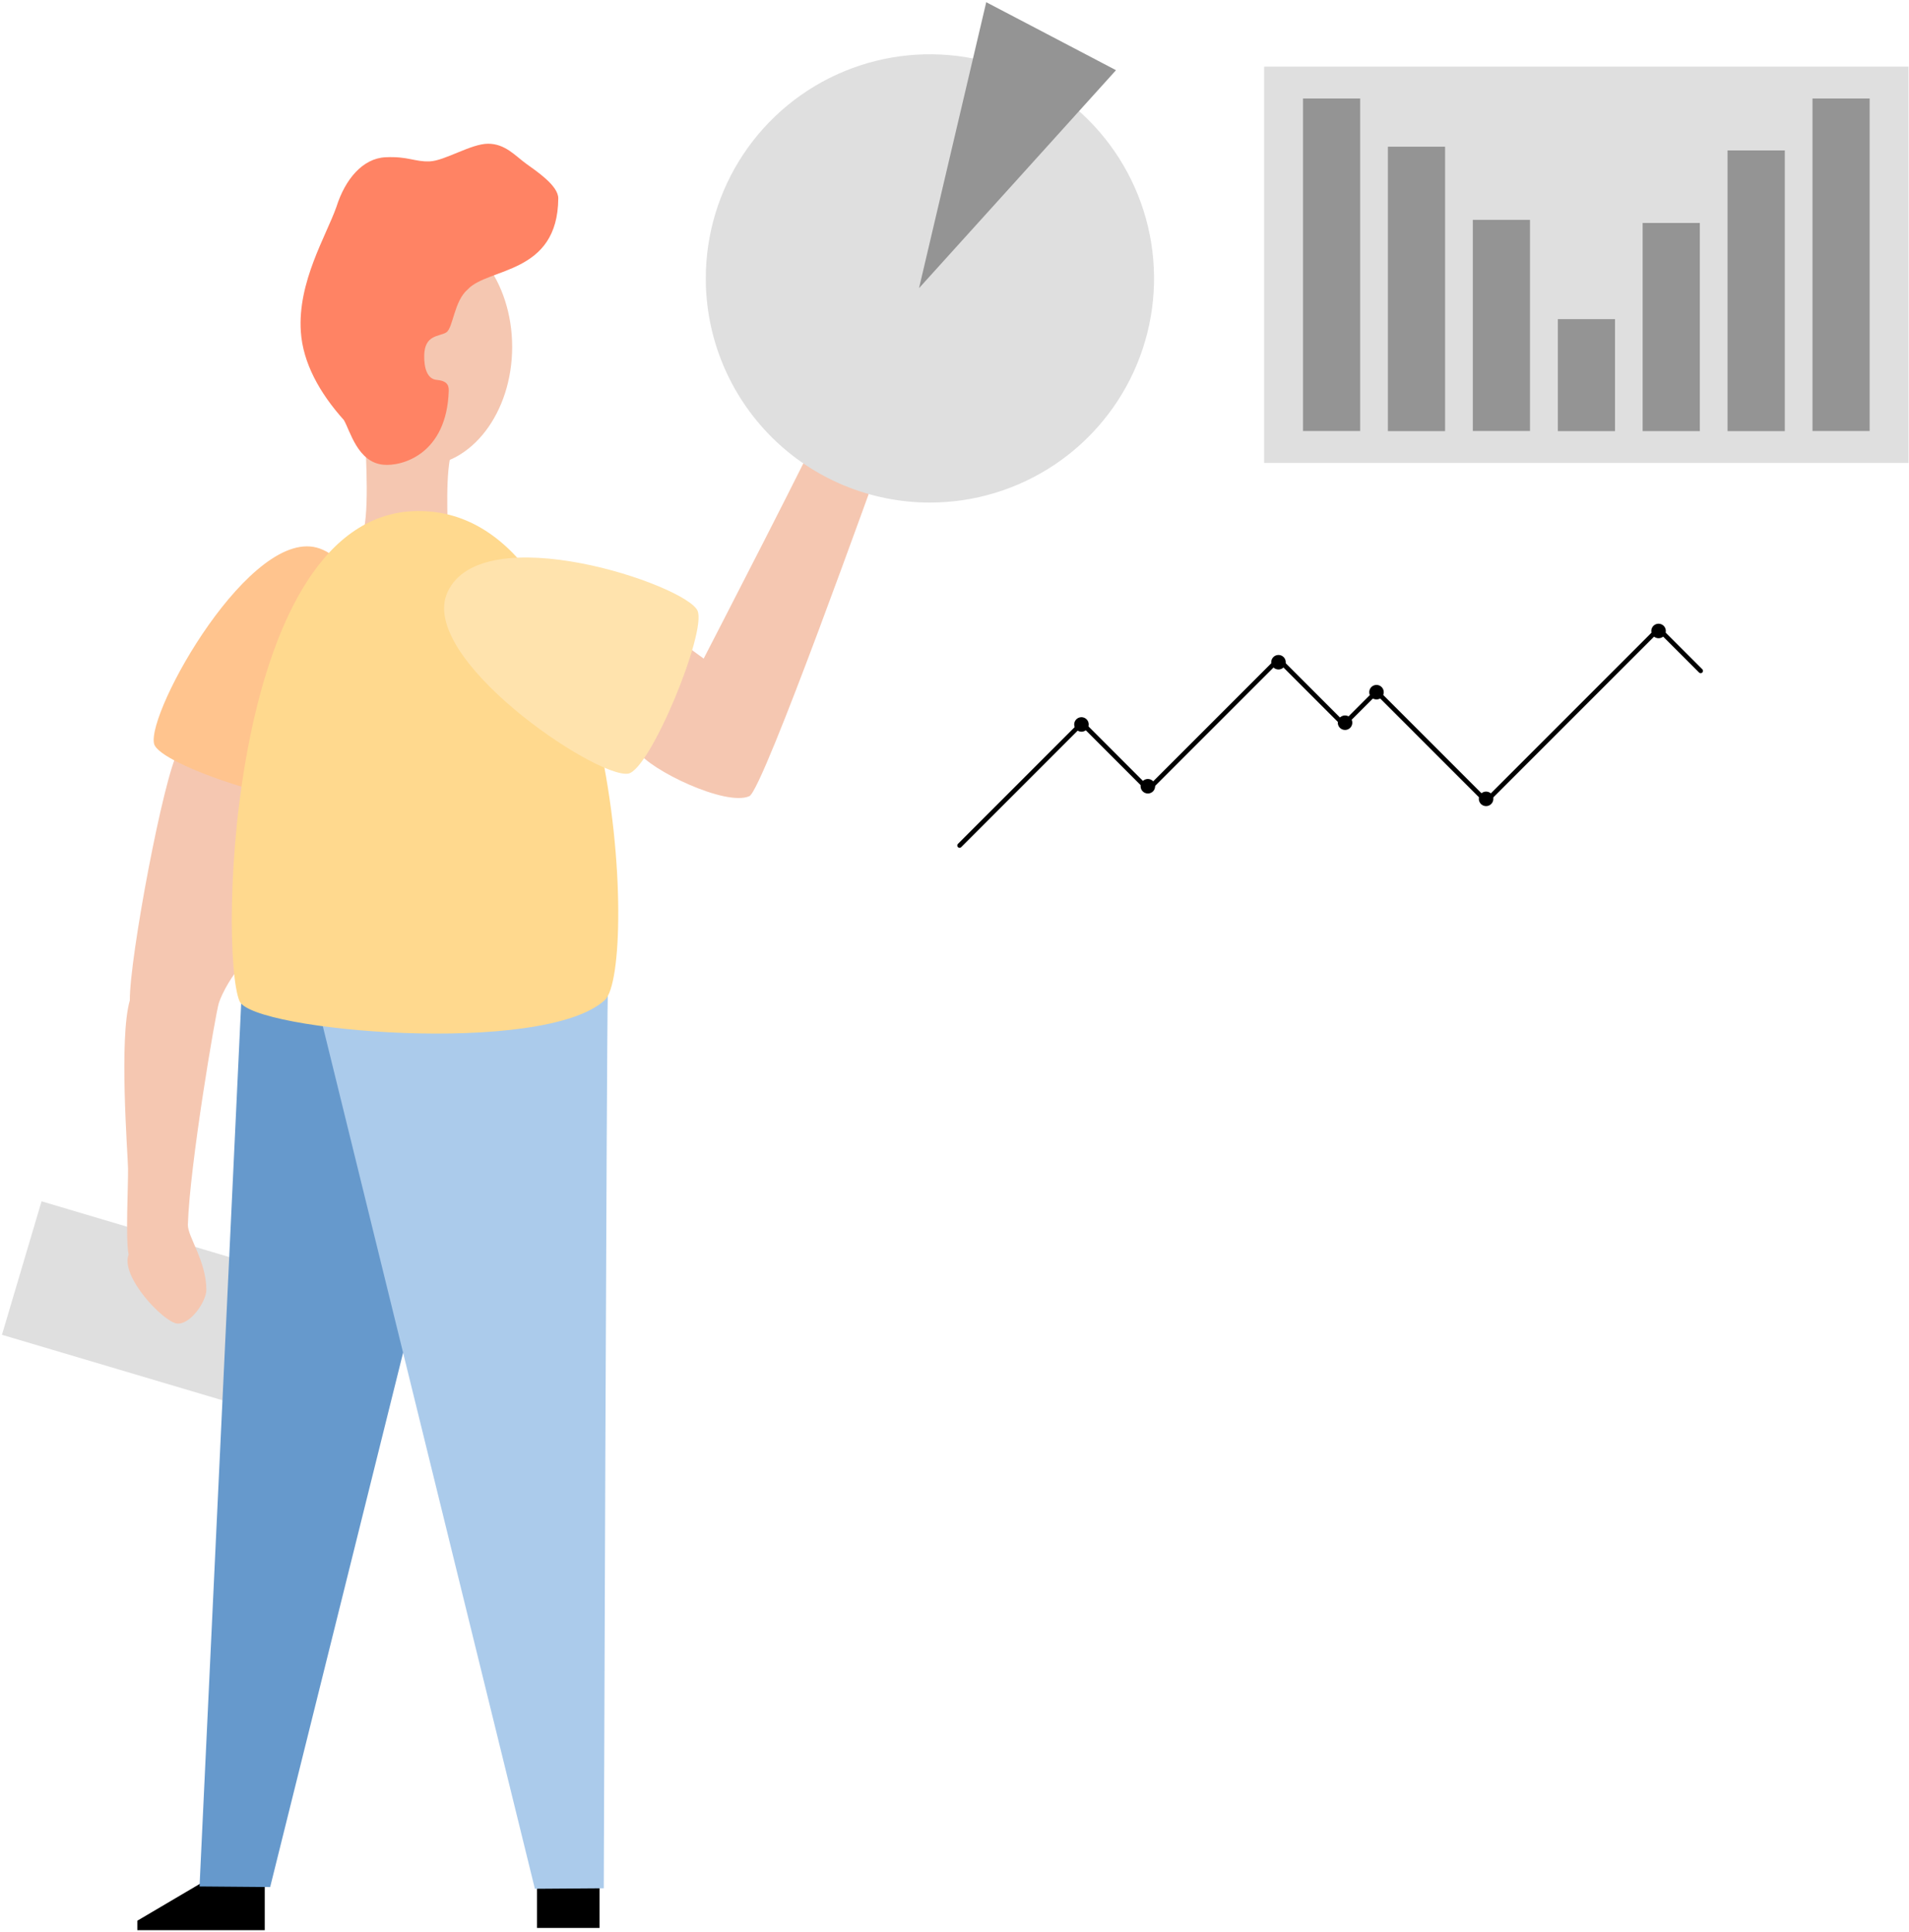
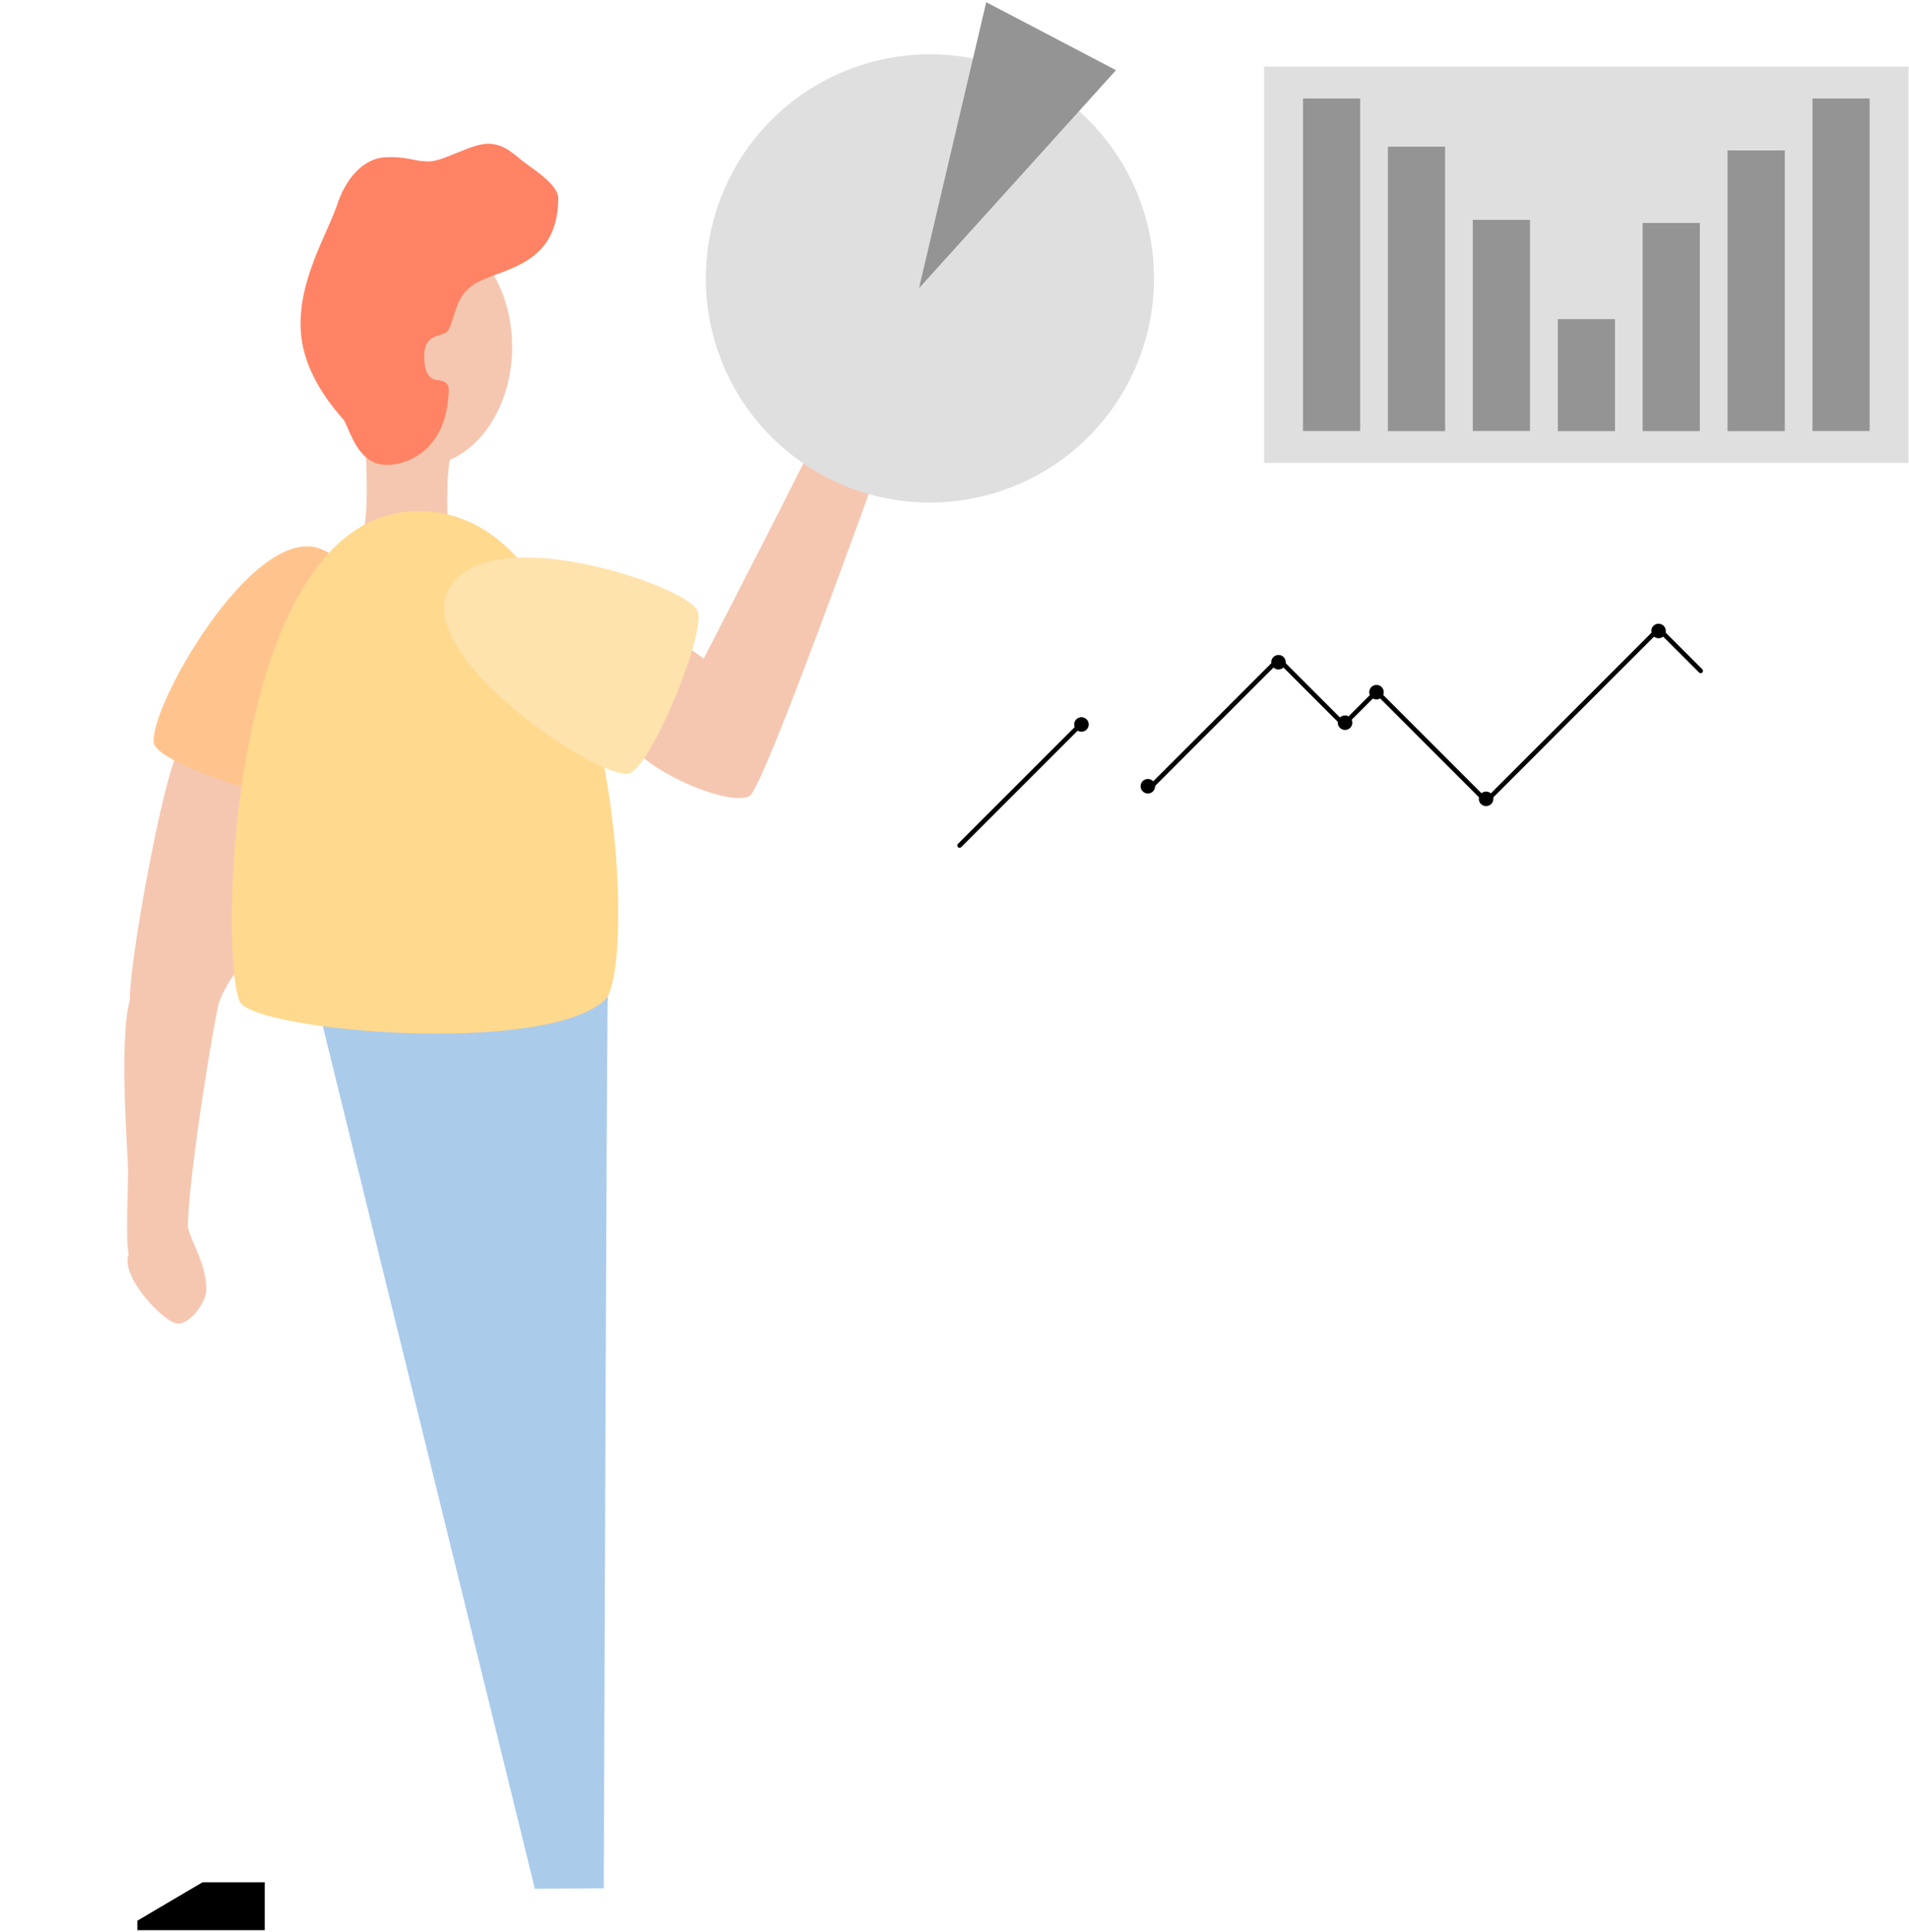
<svg xmlns="http://www.w3.org/2000/svg" width="414" height="419" viewBox="0 0 414 419" fill="none">
  <path d="M43.927 408.182L29.779 416.521V418.575H57.411V408.182H43.927Z" fill="black" />
-   <path d="M116.463 408.754H130.027V418.088H116.463V408.754Z" fill="black" />
-   <path d="M9.01 260.512L59.448 275.489L50.863 304.437L0.425 289.46L9.01 260.512Z" fill="#DFDFDF" />
-   <path d="M52.363 216.312L43.274 409.092L58.59 409.218L89.976 283.062L89.226 220.295L52.363 216.312Z" fill="#6699CC" />
  <path d="M131.812 215.934C131.566 221.417 130.937 409.487 130.937 409.487L115.999 409.595L69.55 220.667C69.55 220.667 132.07 210.457 131.812 215.934Z" fill="#ABCBEB" />
  <path d="M38.616 163.006C35.514 168.237 28.085 207.704 28.154 216.936C25.762 225.206 27.702 250.073 27.765 253.37C27.828 256.666 27.192 269 27.896 272.033C26.019 276.818 35.514 286.765 38.421 287.022C41.329 287.28 44.751 282.18 44.751 279.719C44.751 273.458 40.671 268.164 40.745 265.577C41.134 252.66 46.754 219.717 47.464 217.503C48.174 215.288 50.566 210.978 52.569 209.233C54.572 207.487 55.539 169.061 55.539 169.061C55.539 169.061 40.27 160.219 38.616 163.006Z" fill="#F5C7B1" />
  <path d="M79.274 96.439C79.274 98.064 80.27 112.979 78.37 116.327C76.469 119.675 97.13 118.542 97.13 116.006C97.13 113.471 96.449 101.698 98.12 97.435C99.791 93.171 79.274 94.808 79.274 96.439Z" fill="#F5C7B1" />
  <path d="M149.583 140.617L152.605 142.82C152.605 142.82 178.565 92.559 178.88 90.739C179.195 88.919 177.163 84.443 177.472 82.309C177.781 80.174 188.226 69.821 191.5 69.66C194.773 69.5 195.031 71.12 194.23 72.717C193.428 74.313 187.162 80.678 187.162 80.678C187.162 80.678 191.5 79.481 193.016 80.678C194.533 81.874 200.285 89.543 198.127 92.897C195.97 96.25 191.832 97.927 191.019 99.925C190.206 101.922 165.539 171.287 162.512 172.655C157.401 174.944 140.872 166.932 138.394 162.994C135.916 159.057 149.583 140.617 149.583 140.617Z" fill="#F5C7B1" />
  <path d="M69.361 118.96C86.33 125.09 75.285 170.194 69.899 173.331C65.635 175.803 34.472 165.982 33.408 161.272C31.828 154.295 54.612 113.638 69.361 118.96Z" fill="#FFC48E" />
  <path d="M90.702 110.822C134.273 110.679 138.508 210.045 131.193 216.844C118.03 229.097 54.703 223.609 51.944 217.107C47.417 206.451 49.546 110.954 90.702 110.822Z" fill="#FFD98E" />
  <path d="M97.055 128.403C104.57 112.006 148.604 126.766 151.26 132.409C153.371 136.868 140.958 167.103 136.202 167.773C129.134 168.746 90.519 142.654 97.055 128.403Z" fill="#FFE3AD" />
  <path d="M71.719 75.229C71.719 60.99 80.527 49.446 91.395 49.446C102.263 49.446 111.071 60.99 111.071 75.229C111.071 89.469 102.263 101.018 91.395 101.018C80.527 101.018 71.719 89.469 71.719 75.229Z" fill="#F5C7B1" />
  <path d="M65.24 71.91C64.519 61.15 70.74 51.152 72.955 44.868C74.867 38.824 78.678 34.337 83.6 34.102C88.522 33.868 89.896 35.115 93.175 34.995C96.455 34.875 102.149 31.166 105.858 31.166C109.567 31.166 111.781 33.816 114.071 35.476C116.36 37.136 121.087 40.261 121.07 43.014C120.973 59.565 105.847 57.997 101.445 62.753C98.458 65.265 98.275 71.132 96.781 72.087C95.287 73.043 92.054 72.477 91.996 77.175C91.962 79.94 92.712 82.2 94.686 82.378C96.661 82.555 97.359 83.276 97.319 84.713C96.901 98.574 87.115 101.178 83.125 100.778C77.534 100.251 75.948 93.423 74.569 91.088C69.281 85.188 65.687 78.675 65.24 71.91Z" fill="#FF8364" />
  <path d="M153.063 60.378C153.063 50.764 155.913 41.366 161.255 33.372C166.596 25.379 174.188 19.149 183.07 15.47C191.952 11.791 201.725 10.829 211.154 12.705C220.583 14.581 229.244 19.211 236.042 26.009C242.84 32.808 247.469 41.469 249.343 50.898C251.218 60.328 250.255 70.101 246.575 78.983C242.895 87.864 236.664 95.455 228.67 100.796C220.676 106.136 211.278 108.986 201.664 108.985C195.281 108.985 188.961 107.727 183.064 105.285C177.167 102.842 171.809 99.261 167.295 94.748C162.782 90.234 159.203 84.876 156.76 78.978C154.318 73.081 153.062 66.76 153.063 60.378Z" fill="#DFDFDF" />
  <path d="M199.306 62.489L206.591 31.487L213.883 0.479L227.962 7.85L242.024 15.222L220.676 38.858L199.306 62.489Z" fill="#949494" />
  <path d="M274.148 14.455H413.897V100.394H274.148V14.455Z" fill="#DFDFDF" />
  <path d="M282.578 21.357H294.98V93.469H282.578V21.357Z" fill="#949494" />
  <path d="M300.989 31.813H313.391V93.492H300.989V31.813Z" fill="#949494" />
  <path d="M319.406 47.678H331.808V93.463H319.406V47.678Z" fill="#949494" />
  <path d="M337.848 69.203H350.244V93.492H337.848V69.203Z" fill="#949494" />
  <path d="M356.236 48.352H368.638V93.491H356.236V48.352Z" fill="#949494" />
  <path d="M374.653 32.62H387.067V93.492H374.653V32.62Z" fill="#949494" />
  <path d="M393.07 21.357H405.467V93.469H393.07V21.357Z" fill="#949494" />
  <path d="M208.102 183.352L234.371 157.077" stroke="black" stroke-linecap="round" stroke-linejoin="round" />
  <path d="M249.184 171.047L277.382 142.854" stroke="black" stroke-linecap="round" stroke-linejoin="round" />
  <path d="M292.062 156.447L298.191 150.317" stroke="black" stroke-linecap="round" stroke-linejoin="round" />
  <path d="M322.148 173.915L358.777 137.286" stroke="black" stroke-linecap="round" stroke-linejoin="round" />
-   <path d="M234.458 156.642L248.531 170.721" stroke="black" stroke-linecap="round" stroke-linejoin="round" />
  <path d="M277.422 143.129L291.375 157.082" stroke="black" stroke-linecap="round" stroke-linejoin="round" />
  <path d="M298.552 149.997L322.171 173.617" stroke="black" stroke-linecap="round" stroke-linejoin="round" />
  <path d="M359.71 136.381L368.821 145.487" stroke="black" stroke-linecap="round" stroke-linejoin="round" />
  <path d="M232.958 157.105C232.958 156.794 233.05 156.49 233.223 156.231C233.396 155.972 233.642 155.77 233.93 155.651C234.217 155.532 234.534 155.501 234.839 155.561C235.144 155.622 235.425 155.772 235.645 155.992C235.865 156.212 236.015 156.493 236.076 156.798C236.136 157.103 236.105 157.42 235.986 157.707C235.867 157.995 235.665 158.241 235.406 158.414C235.147 158.587 234.843 158.679 234.532 158.679C234.114 158.679 233.714 158.513 233.419 158.218C233.124 157.923 232.958 157.523 232.958 157.105Z" fill="black" />
  <path d="M247.357 170.503C247.357 170.192 247.45 169.888 247.623 169.629C247.796 169.37 248.041 169.168 248.329 169.049C248.617 168.93 248.933 168.899 249.238 168.959C249.544 169.02 249.824 169.17 250.044 169.39C250.264 169.61 250.414 169.891 250.475 170.196C250.536 170.501 250.504 170.818 250.385 171.105C250.266 171.393 250.065 171.639 249.806 171.812C249.547 171.985 249.243 172.077 248.931 172.077C248.514 172.077 248.114 171.911 247.818 171.616C247.523 171.321 247.357 170.921 247.357 170.503Z" fill="black" />
  <path d="M275.688 143.61C275.688 143.298 275.78 142.994 275.953 142.735C276.126 142.476 276.372 142.274 276.66 142.155C276.948 142.036 277.265 142.006 277.571 142.067C277.876 142.128 278.156 142.278 278.376 142.499C278.596 142.72 278.746 143.001 278.806 143.306C278.866 143.612 278.834 143.929 278.714 144.216C278.594 144.504 278.391 144.749 278.132 144.921C277.872 145.094 277.567 145.185 277.256 145.184C276.839 145.182 276.44 145.016 276.146 144.721C275.853 144.426 275.687 144.026 275.688 143.61Z" fill="black" />
  <path d="M290.122 156.722C290.122 156.411 290.214 156.106 290.387 155.847C290.56 155.589 290.806 155.387 291.094 155.268C291.381 155.149 291.698 155.117 292.003 155.178C292.308 155.239 292.589 155.389 292.809 155.609C293.029 155.829 293.179 156.109 293.24 156.415C293.3 156.72 293.269 157.037 293.15 157.324C293.031 157.612 292.829 157.858 292.57 158.03C292.312 158.203 292.007 158.296 291.696 158.296C291.279 158.296 290.878 158.13 290.583 157.835C290.288 157.54 290.122 157.139 290.122 156.722Z" fill="black" />
  <path d="M296.943 150.106C296.943 149.795 297.036 149.491 297.209 149.232C297.382 148.973 297.627 148.771 297.915 148.652C298.203 148.533 298.519 148.502 298.824 148.562C299.13 148.623 299.41 148.773 299.63 148.993C299.85 149.213 300 149.494 300.061 149.799C300.122 150.104 300.09 150.421 299.971 150.708C299.852 150.996 299.65 151.242 299.392 151.415C299.133 151.588 298.829 151.68 298.517 151.68C298.1 151.68 297.699 151.514 297.404 151.219C297.109 150.924 296.943 150.524 296.943 150.106Z" fill="black" />
  <path d="M320.707 173.239C320.707 172.928 320.799 172.623 320.972 172.365C321.145 172.106 321.391 171.904 321.679 171.785C321.966 171.666 322.283 171.635 322.588 171.695C322.893 171.756 323.174 171.906 323.394 172.126C323.614 172.346 323.764 172.627 323.825 172.932C323.885 173.237 323.854 173.554 323.735 173.841C323.616 174.129 323.414 174.375 323.155 174.548C322.896 174.72 322.592 174.813 322.281 174.813C321.863 174.813 321.463 174.647 321.168 174.352C320.873 174.057 320.707 173.656 320.707 173.239V173.239Z" fill="black" />
  <path d="M358.113 136.834C358.113 136.522 358.206 136.218 358.379 135.959C358.551 135.7 358.797 135.499 359.085 135.38C359.372 135.26 359.689 135.229 359.994 135.29C360.3 135.351 360.58 135.501 360.8 135.721C361.02 135.941 361.17 136.221 361.231 136.527C361.292 136.832 361.26 137.148 361.141 137.436C361.022 137.724 360.82 137.969 360.562 138.142C360.303 138.315 359.998 138.408 359.687 138.408C359.27 138.408 358.869 138.242 358.574 137.947C358.279 137.651 358.113 137.251 358.113 136.834Z" fill="black" />
</svg>